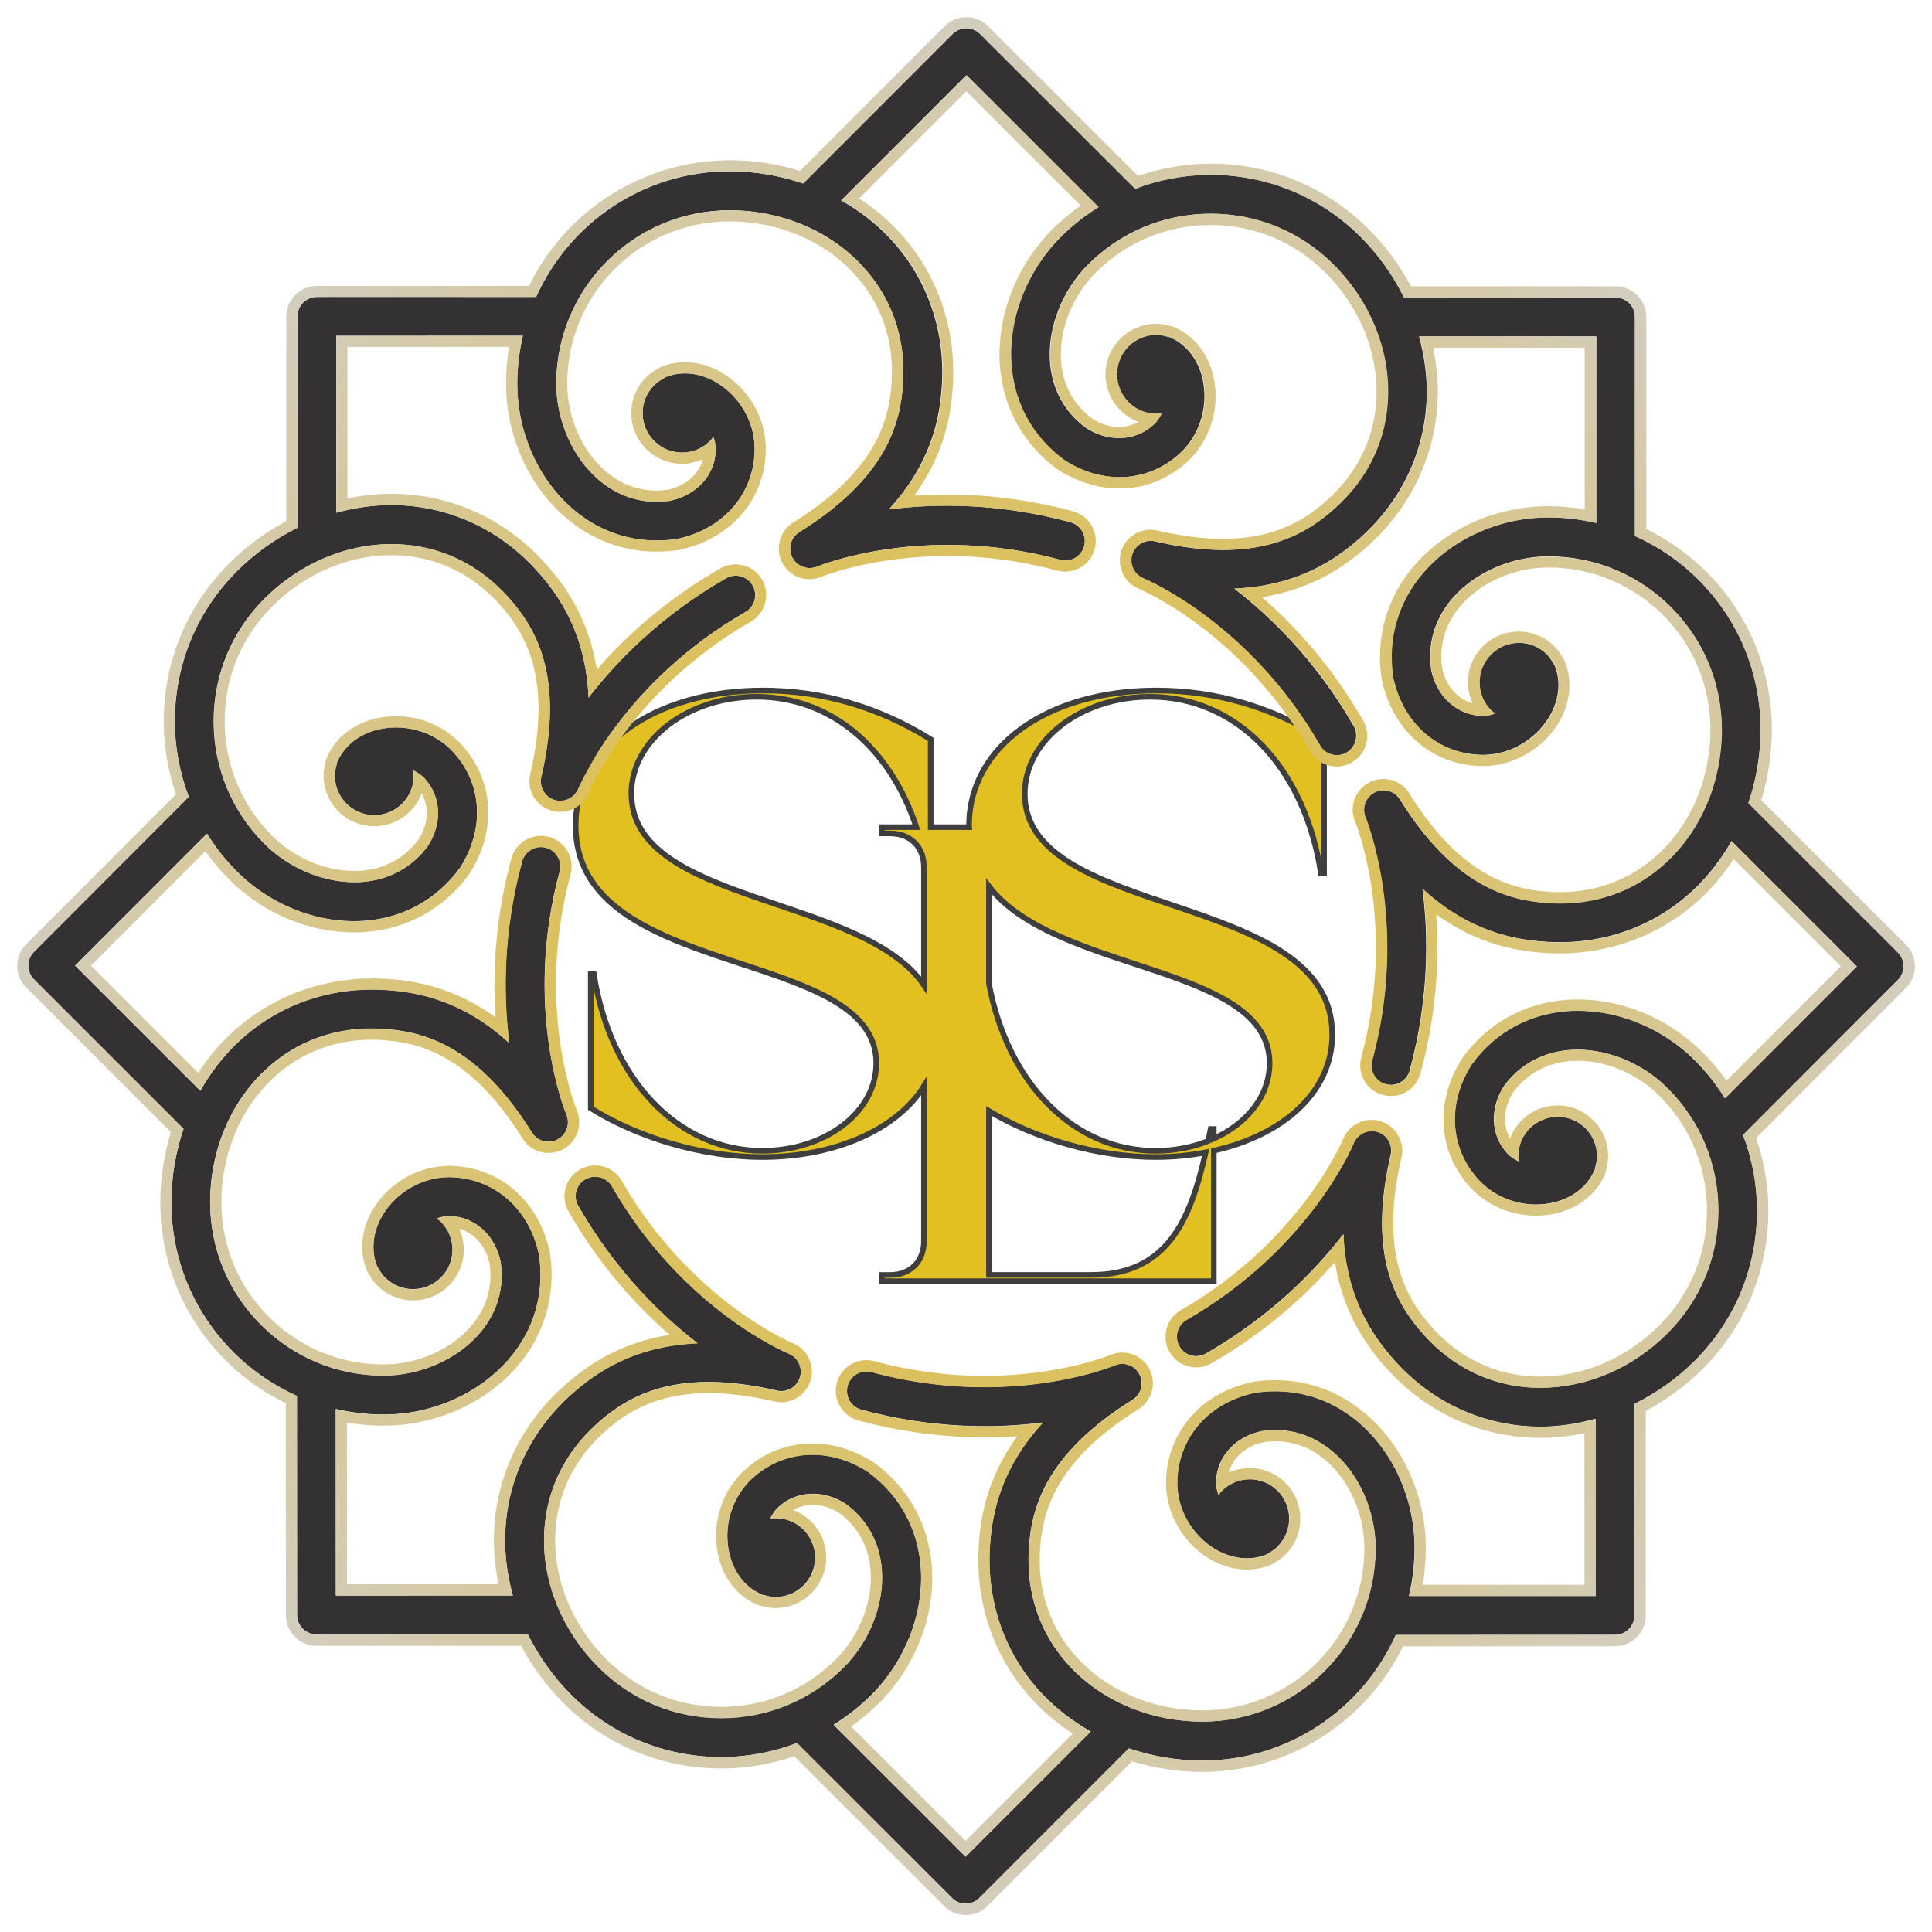
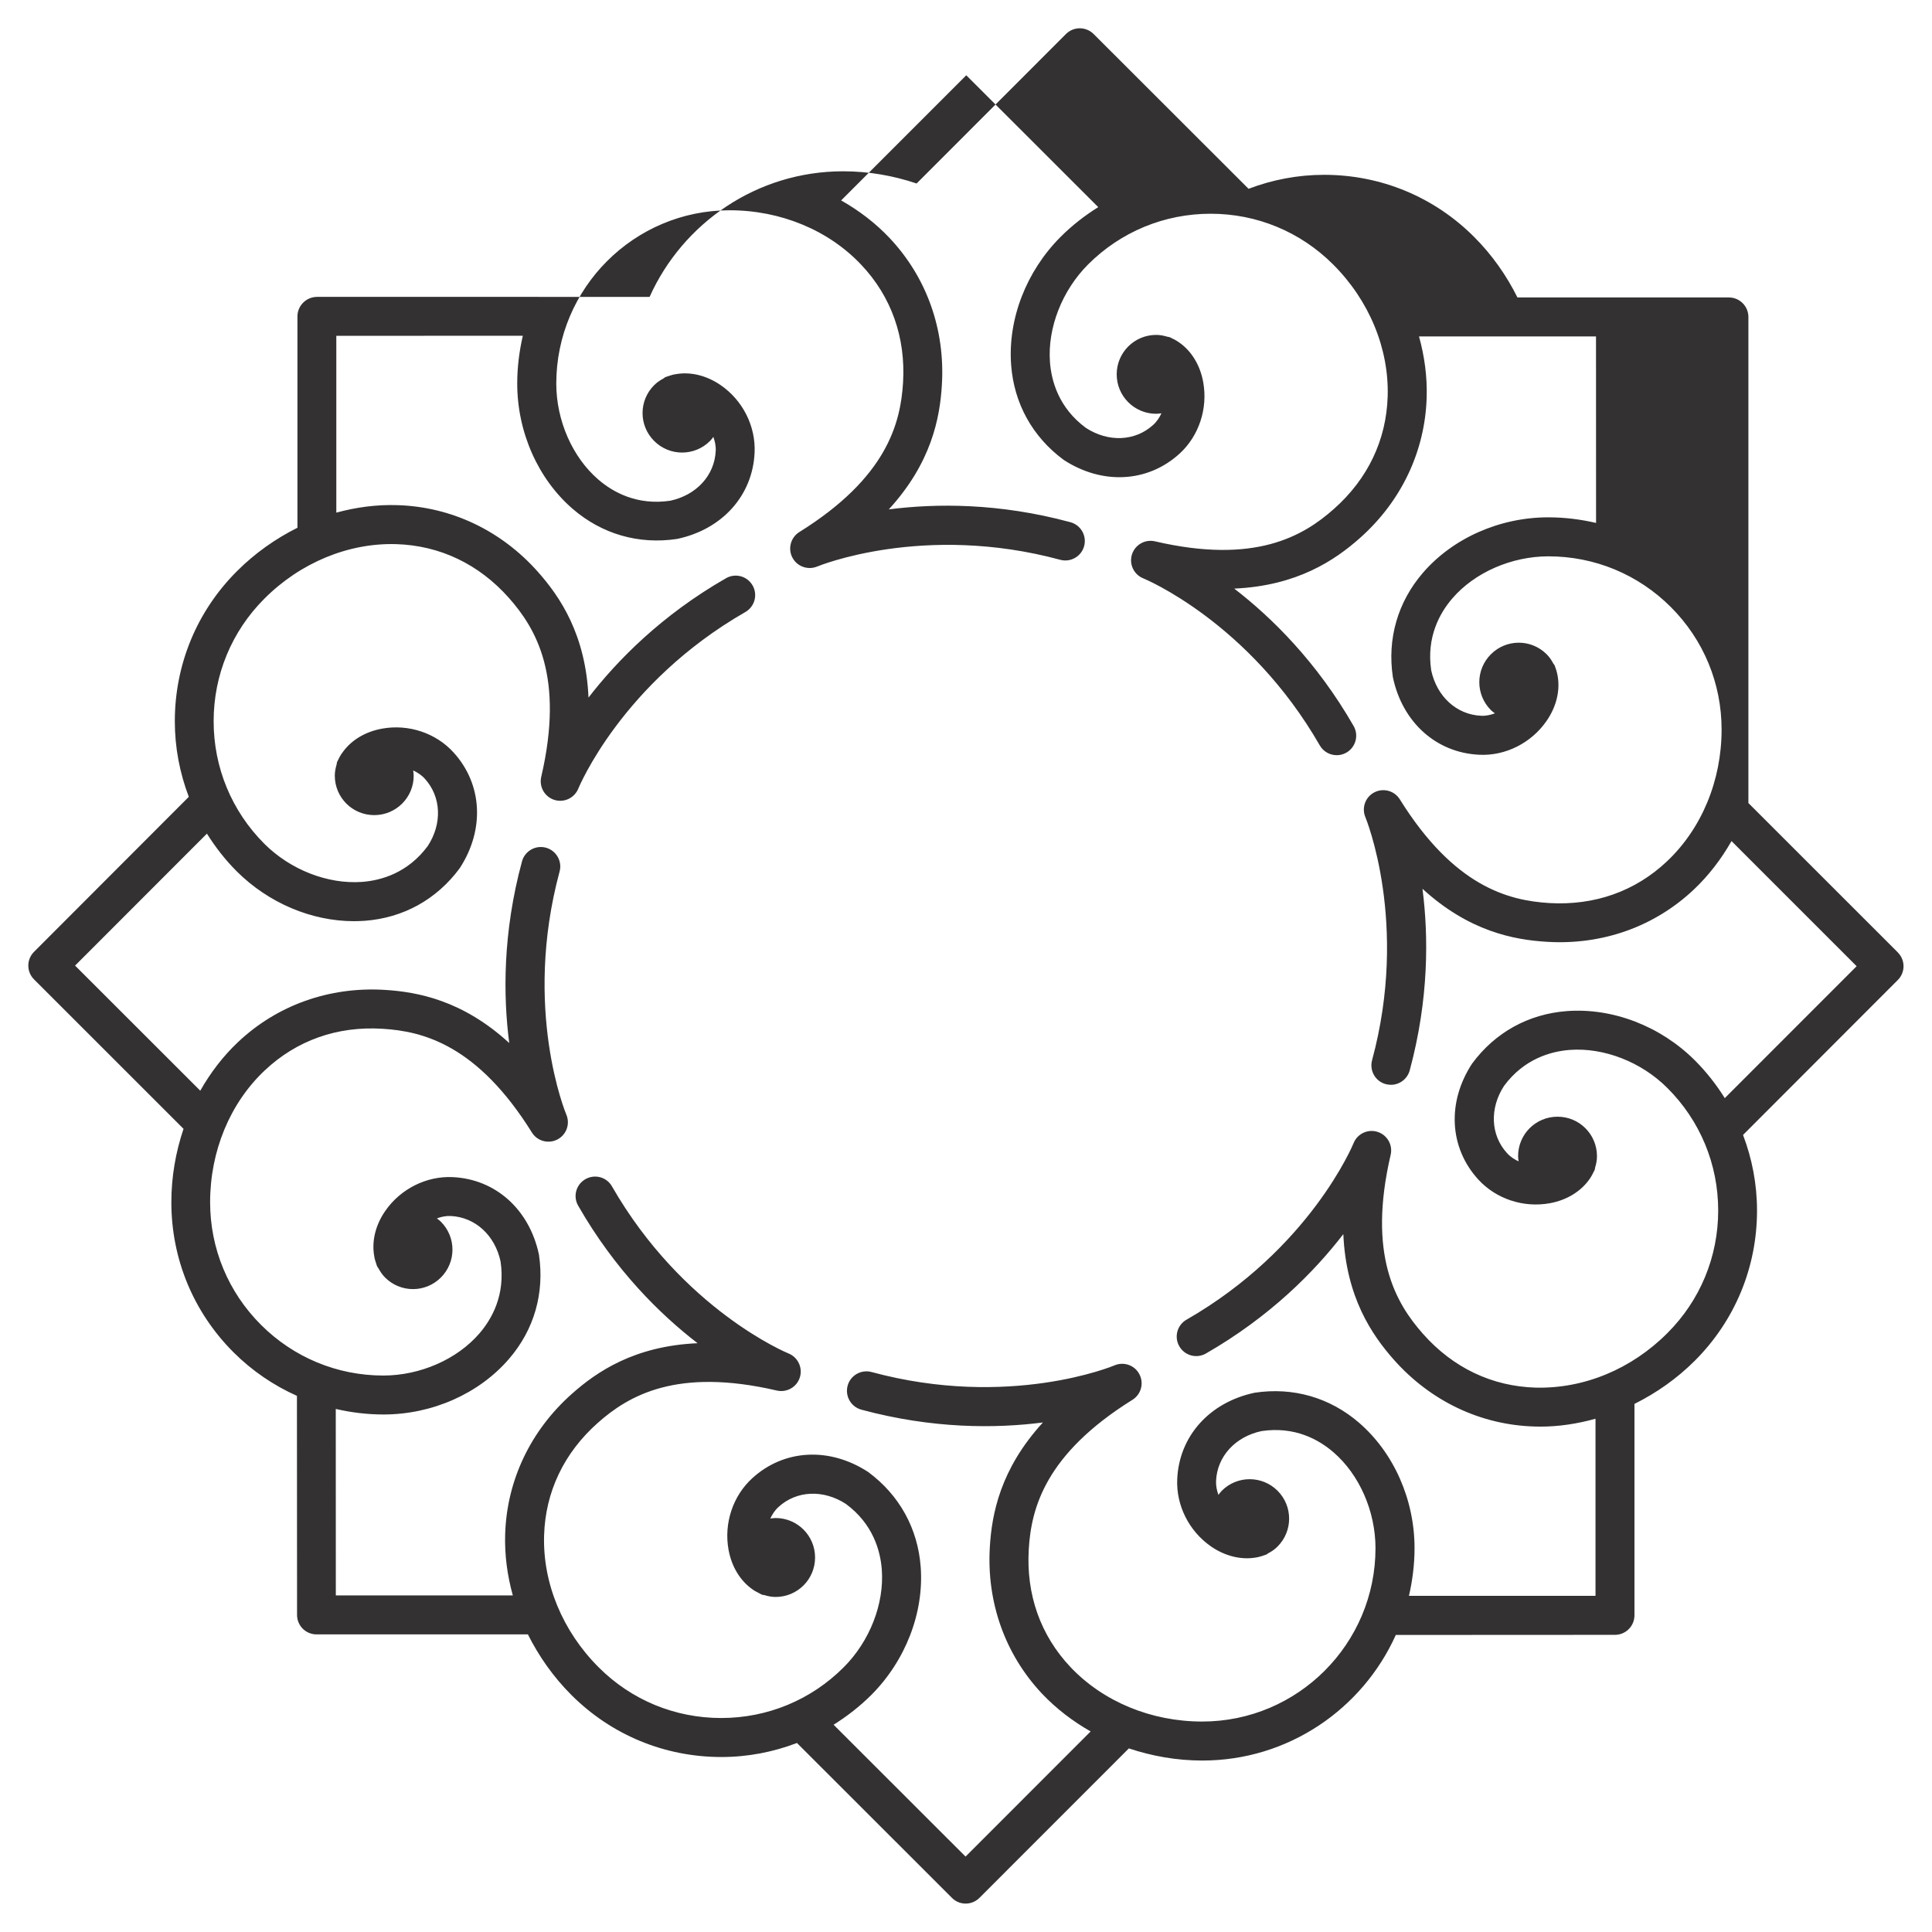
<svg xmlns="http://www.w3.org/2000/svg" id="Layer_1" viewBox="0 0 345.36 345.36">
  <defs>
    <style>.cls-1{fill:#333132;}.cls-2{fill:#e2c022;stroke:#3e3e3f;stroke-miterlimit:10;}.cls-3{fill:url(#radial-gradient);}</style>
    <radialGradient id="radial-gradient" cx="172.68" cy="172.68" fx="172.68" fy="172.68" r="169.61" gradientUnits="userSpaceOnUse">
      <stop offset="0" stop-color="#e2b714" />
      <stop offset="1" stop-color="#d3cdbf" />
    </radialGradient>
  </defs>
-   <path class="cls-2" d="M238.15,184.89c0-25.97-54.97-20.26-54.97-42.99,0-9.74,10.19-17.35,22.39-17.35,15.67,0,27.65,12.65,30.56,31.57h.56v-23.96c-9.18-5.71-19.26-8.73-30-8.73-19.26,0-33.47,9.85-33.47,24.18,0,.09,.01,.16,.02,.25h-6.87v-15.7c-9.18-5.71-19.26-8.73-30-8.73-19.26,0-33.47,9.85-33.47,24.18,0,27.88,53.74,21.38,53.74,42.43,0,8.84-9.18,15.67-20.37,15.67-15,0-27.2-12.65-30.11-31.57h-.56v23.96c8.4,5.26,19.93,8.73,30.67,8.73,12.73,0,23.95-4.76,28.89-12.67v27.7c0,3.58-2.35,6.05-6.05,6.05h-1.46v1.12h59.33v-23.34c12.19-2.74,21.18-10.3,21.18-20.8Zm-125.3-42.99c0-9.74,10.19-17.35,22.39-17.35,13.26,0,23.85,9.07,28.57,23.31h-6.16v1.12h1.46c3.69,0,6.05,2.46,6.05,6.05v21.06c-10.98-16.14-52.29-14.48-52.29-34.18Zm82.18,86h-18.25v-29.3c8.31,4.97,19.41,8.23,29.8,8.23,3.09,0,6.09-.29,8.94-.83-2.72,12.06-6.82,21.9-20.49,21.9Zm21.94-24.37v-1.71h-.56c-.15,.72-.29,1.44-.44,2.15-2.82,1.11-6.01,1.75-9.39,1.75-14.55,0-26.43-11.91-29.8-29.88v-17.39c12,15.68,50.17,13.86,50.17,31.6,0,5.85-4.03,10.8-9.98,13.49Z" />
  <g>
-     <path class="cls-1" d="M339.27,170.27l-26.69-26.68s-.03-.02-.04-.03c1.41-4.15,2.19-8.58,2.18-13.13,0-10.13-3.95-19.66-11.12-26.83-3.33-3.31-7.17-5.92-11.33-7.78V56.65c-.01-1.92-1.57-3.48-3.5-3.48h-37.73s-.05,.01-.05,.01c-1.95-3.92-4.53-7.61-7.74-10.82-7.16-7.17-16.68-11.11-26.82-11.11h0c-4.71,0-9.26,.88-13.51,2.5l-27.71-27.68c-1.36-1.35-3.56-1.35-4.92,0l-26.68,26.7s-.02,.02-.03,.03c-4.15-1.4-8.57-2.18-13.11-2.18t-.03,0c-15.39,0-28.65,9.23-34.59,22.45H56.65c-1.92,.02-3.48,1.58-3.48,3.5v37.75s.02,.01,.02,.01c-3.93,1.96-7.61,4.55-10.83,7.77-7.17,7.16-11.11,16.69-11.11,26.83,0,4.7,.88,9.25,2.5,13.51l-27.67,27.71c-1.36,1.36-1.36,3.56,0,4.92l26.69,26.68s.03,.01,.04,.03c-1.4,4.15-2.18,8.58-2.18,13.13,0,10.13,3.94,19.66,11.12,26.83,3.32,3.31,7.17,5.92,11.33,7.78l.02,39.16c0,1.93,1.56,3.48,3.49,3.48h37.74s.03-.01,.03-.01c1.97,3.93,4.55,7.61,7.77,10.83,7.16,7.16,16.68,11.1,26.82,11.1h0c4.7,0,9.25-.88,13.51-2.51l27.71,27.69c.68,.69,1.56,1.02,2.45,1.02s1.78-.34,2.46-1.02l26.68-26.69s.02-.03,.03-.03c4.15,1.38,8.57,2.17,13.11,2.17,0,0,.01,0,.03,0,15.39,0,28.64-9.24,34.58-22.45l39.18-.02c1.92,0,3.48-1.56,3.48-3.49v-37.73s-.02-.03-.02-.05c3.92-1.95,7.61-4.53,10.82-7.74,7.17-7.17,11.11-16.69,11.11-26.84,0-4.7-.88-9.25-2.5-13.51l27.67-27.7c1.36-1.36,1.36-3.56,0-4.92Zm-30.94,26.05c-1.51-2.42-3.27-4.68-5.34-6.75-6.14-6.14-14.7-9.44-22.89-8.83-6.84,.51-12.83,3.79-16.96,9.4-4.51,6.9-4.07,15.03,1.11,20.7,3.17,3.47,8.06,5.1,12.77,4.25,3.05-.55,5.58-2.12,7.1-4.29,.09-.13,.17-.24,.25-.37,.16-.27,.31-.54,.45-.83,.04-.08,.08-.16,.12-.24,.03-.09,.09-.17,.13-.26,.05-.12,.03-.25,.07-.39,.2-.64,.33-1.32,.33-2.03,0-3.92-3.15-7.06-7.05-7.06-3.9,0-7.05,3.14-7.05,7.06,0,.32,.05,.62,.09,.92-.73-.34-1.44-.78-2.06-1.46-2.97-3.24-3.14-8.04-.54-12.03,3.58-4.85,8.38-6.17,11.76-6.43,6.1-.45,12.79,2.15,17.44,6.81,5.86,5.85,9.08,13.63,9.08,21.9s-3.22,16.06-9.08,21.91c-6.43,6.45-14.91,9.96-23.55,9.75-7.8-.23-14.76-3.54-20.13-9.6-4.88-5.5-9.96-14.12-5.79-32.01,.41-1.77-.61-3.56-2.35-4.11-1.73-.55-3.6,.33-4.28,2.02-.07,.19-7.78,18.88-29.87,31.56-1.66,.95-2.24,3.08-1.28,4.75s3.08,2.25,4.76,1.29c11.48-6.6,19.39-14.63,24.56-21.34,.49,11.25,5.09,18,9.04,22.46,6.58,7.41,15.5,11.65,25.13,11.93,.35,0,.7,.02,1.05,.02,3.33,0,6.63-.51,9.86-1.41v31.66h-33.35c.63-2.74,1-5.59,1-8.53,0-8.69-3.72-17.07-9.94-22.43-5.19-4.47-11.74-6.39-18.63-5.35-8.07,1.7-13.51,7.76-13.85,15.43-.22,4.68,2.08,9.29,6.01,12.03,2.55,1.77,5.44,2.45,8.05,2,.16-.03,.31-.06,.45-.09,.31-.06,.59-.16,.88-.26,.09-.03,.18-.05,.27-.09,.09-.04,.18-.05,.27-.09,.12-.05,.2-.15,.32-.22,.6-.31,1.18-.7,1.68-1.21,2.76-2.76,2.76-7.21,.01-9.97-2.76-2.76-7.23-2.76-9.98,0-.22,.23-.41,.49-.6,.73-.27-.77-.46-1.58-.42-2.5,.2-4.41,3.47-7.91,8.12-8.9,5.99-.9,10.29,1.56,12.86,3.78,4.64,3.99,7.52,10.56,7.52,17.15,0,17.09-13.89,30.99-30.97,30.99h-.03c-9.11,0-17.69-3.56-23.54-9.75-5.36-5.69-7.92-12.96-7.44-21.03,.43-7.34,2.94-17.02,18.53-26.73,1.55-.96,2.09-2.95,1.25-4.56-.83-1.62-2.78-2.31-4.45-1.6-.18,.09-18.84,7.85-43.44,1.19-1.84-.5-3.78,.6-4.27,2.45-.5,1.87,.6,3.77,2.45,4.28,12.78,3.45,24.05,3.37,32.46,2.29-7.6,8.3-9.14,16.32-9.49,22.27-.59,9.89,2.73,19.2,9.33,26.21,2.53,2.67,5.47,4.92,8.69,6.75l-22.36,22.37-23.59-23.57c2.41-1.51,4.68-3.27,6.74-5.32,6.14-6.16,9.44-14.72,8.83-22.9-.51-6.84-3.79-12.82-9.39-16.96-6.91-4.51-15.04-4.07-20.71,1.11-3.47,3.16-5.1,8.06-4.25,12.77,.55,3.06,2.11,5.59,4.3,7.11,.12,.08,.23,.16,.35,.24,.29,.17,.57,.32,.86,.46,.08,.04,.15,.07,.21,.11,.1,.04,.18,.09,.27,.14,.13,.05,.26,.03,.39,.06,.65,.2,1.32,.34,2.03,.34,3.91,0,7.06-3.15,7.06-7.05s-3.15-7.06-7.06-7.06c-.32,0-.63,.05-.94,.09,.35-.73,.78-1.45,1.47-2.07,3.25-2.97,8.04-3.14,12.04-.54,4.85,3.58,6.17,8.37,6.42,11.76,.45,6.1-2.15,12.78-6.81,17.44-5.84,5.85-13.63,9.07-21.91,9.07h0c-8.28,0-16.06-3.22-21.9-9.07-6.45-6.44-10-15.03-9.75-23.55,.23-7.81,3.55-14.77,9.6-20.14,5.5-4.88,14.12-9.94,32-5.78,1.78,.41,3.57-.61,4.12-2.35,.54-1.73-.34-3.6-2.03-4.28-.19-.07-18.87-7.79-31.56-29.87-.95-1.67-3.07-2.24-4.75-1.28-1.67,.96-2.25,3.09-1.28,4.75,6.58,11.48,14.62,19.4,21.34,24.57-11.25,.49-18.01,5.08-22.46,9.04-7.41,6.57-11.65,15.5-11.94,25.13-.11,3.68,.38,7.35,1.37,10.91h-31.64s-.01-33.33-.01-33.33c2.77,.64,5.62,.99,8.54,.99,8.69,0,17.07-3.71,22.43-9.94,4.48-5.19,6.38-11.74,5.35-18.64-1.7-8.06-7.75-13.5-15.43-13.85-4.66-.22-9.3,2.09-12.03,6.03-1.78,2.55-2.45,5.45-1.99,8.06,.02,.14,.05,.28,.07,.41,.08,.33,.18,.64,.28,.94,.03,.07,.04,.15,.07,.22,.04,.09,.06,.19,.1,.29,.06,.12,.17,.21,.23,.34,.32,.58,.69,1.15,1.19,1.65,2.76,2.77,7.22,2.77,9.98,.01,2.76-2.76,2.76-7.22,0-9.98-.22-.22-.47-.41-.72-.59,.77-.28,1.58-.47,2.48-.43,4.41,.21,7.92,3.48,8.91,8.13,.89,5.97-1.56,10.29-3.78,12.86-3.99,4.63-10.57,7.52-17.16,7.53-8.27,0-16.05-3.23-21.9-9.08-5.86-5.86-9.08-13.64-9.08-21.91,0-9.12,3.55-17.7,9.76-23.55,5.68-5.36,12.95-7.95,21.02-7.45,7.35,.43,17.02,2.95,26.74,18.54,.95,1.54,2.94,2.09,4.56,1.25,1.62-.84,2.31-2.78,1.59-4.46-.08-.18-7.84-18.84-1.2-43.43,.51-1.85-.6-3.77-2.45-4.27-1.84-.5-3.77,.6-4.27,2.45-3.46,12.78-3.37,24.06-2.28,32.47-8.3-7.61-16.33-9.14-22.27-9.5-9.9-.6-19.2,2.72-26.21,9.33-2.68,2.53-4.92,5.47-6.75,8.69l-22.38-22.36,23.57-23.59c1.51,2.41,3.27,4.68,5.33,6.74,5.66,5.65,13.37,8.91,20.95,8.91,.65,0,1.3-.03,1.94-.07,6.85-.51,12.83-3.79,16.97-9.4,4.5-6.9,4.06-15.03-1.11-20.7-3.16-3.48-8.06-5.1-12.76-4.25-3.06,.55-5.59,2.11-7.11,4.3-.08,.11-.16,.22-.24,.34-.18,.28-.33,.58-.48,.88-.04,.06-.06,.12-.09,.18-.03,.1-.1,.18-.14,.28-.05,.13-.04,.26-.07,.4-.19,.65-.33,1.32-.33,2.03,0,3.9,3.15,7.05,7.05,7.05s7.06-3.15,7.05-7.05c0-.33-.05-.63-.09-.94,.73,.35,1.45,.79,2.07,1.47,2.97,3.26,3.14,8.05,.54,12.04-3.59,4.85-8.38,6.17-11.77,6.42-6.11,.44-12.78-2.16-17.44-6.81-5.85-5.85-9.07-13.64-9.07-21.91,0-8.27,3.22-16.06,9.07-21.91,6.44-6.45,15.04-10,23.56-9.75,7.81,.24,14.77,3.56,20.14,9.6,4.88,5.5,9.96,14.12,5.79,32-.41,1.78,.61,3.57,2.35,4.12,1.74,.54,3.6-.34,4.28-2.03,.08-.18,7.78-18.88,29.87-31.56,1.66-.96,2.24-3.09,1.28-4.75-.96-1.67-3.08-2.25-4.76-1.28-11.47,6.58-19.38,14.62-24.57,21.33-.49-11.25-5.08-18.01-9.03-22.46-6.58-7.42-15.51-11.65-25.14-11.94-3.69-.12-7.36,.37-10.91,1.34v-31.61s33.34-.01,33.34-.01c-.63,2.75-1,5.6-1,8.54,0,8.69,3.72,17.07,9.94,22.43,5.2,4.47,11.75,6.39,18.64,5.35,8.06-1.7,13.51-7.76,13.85-15.43,.22-4.69-2.09-9.31-6.02-12.03-2.56-1.78-5.46-2.46-8.07-1.99-.14,.02-.27,.05-.41,.07-.31,.08-.61,.17-.92,.28-.08,.03-.17,.05-.25,.08-.09,.04-.19,.07-.28,.1-.13,.05-.2,.16-.31,.22-.6,.32-1.18,.7-1.69,1.21-2.77,2.76-2.77,7.22,0,9.98,2.76,2.76,7.22,2.76,9.98,0,.23-.22,.41-.48,.6-.73,.27,.77,.47,1.59,.42,2.5-.2,4.41-3.47,7.91-8.12,8.91-5.96,.89-10.29-1.56-12.86-3.78-4.64-3.99-7.52-10.57-7.52-17.15,0-17.08,13.89-30.99,30.98-30.99h.02c9.11,0,17.7,3.56,23.54,9.77,5.36,5.68,7.93,12.95,7.45,21.01-.44,7.35-2.95,17.03-18.54,26.74-1.54,.96-2.08,2.95-1.25,4.55,.61,1.19,1.83,1.88,3.09,1.88,.45,0,.92-.09,1.36-.27,.18-.08,18.98-7.81,43.44-1.2,1.84,.5,3.77-.59,4.27-2.45,.5-1.86-.6-3.77-2.46-4.27-12.77-3.46-24.05-3.37-32.46-2.29,7.61-8.3,9.14-16.32,9.49-22.26,.6-9.9-2.72-19.21-9.32-26.22-2.52-2.68-5.47-4.93-8.69-6.75l22.37-22.37,23.59,23.57c-2.41,1.51-4.68,3.26-6.74,5.33-6.14,6.15-9.44,14.7-8.83,22.89,.51,6.84,3.79,12.82,9.39,16.96,6.9,4.5,15.03,4.07,20.71-1.11,3.47-3.16,5.08-8.05,4.24-12.76-.55-3.07-2.11-5.59-4.29-7.11-.12-.09-.24-.17-.37-.25-.26-.17-.54-.31-.83-.45-.08-.04-.16-.09-.24-.12-.09-.05-.17-.1-.26-.13-.13-.05-.25-.04-.37-.07-.66-.2-1.34-.34-2.05-.34-3.91,0-7.06,3.16-7.06,7.05s3.15,7.05,7.06,7.05c.32,0,.62-.05,.94-.09-.35,.74-.79,1.45-1.47,2.07-3.25,2.97-8.04,3.14-12.04,.54-4.85-3.58-6.17-8.38-6.42-11.77-.45-6.1,2.16-12.78,6.81-17.44,5.84-5.84,13.63-9.07,21.91-9.07h0c8.27,0,16.05,3.22,21.9,9.07,6.45,6.44,10,15.03,9.75,23.56-.23,7.8-3.54,14.76-9.6,20.13-5.5,4.89-14.12,9.96-32,5.8-1.77-.41-3.56,.61-4.11,2.34-.55,1.73,.33,3.6,2.02,4.28,.19,.07,18.87,7.79,31.56,29.87,.65,1.12,1.82,1.74,3.03,1.74,.58,0,1.18-.15,1.72-.46,1.67-.96,2.25-3.09,1.29-4.76-6.59-11.47-14.63-19.39-21.34-24.56,11.25-.5,18-5.08,22.46-9.03,7.41-6.58,11.65-15.51,11.94-25.14,.11-3.67-.38-7.35-1.37-10.91h31.64s.01,33.34,.01,33.34c-2.77-.64-5.63-1-8.54-1-8.69,0-17.07,3.72-22.43,9.94-4.47,5.2-6.39,11.75-5.35,18.64,1.7,8.07,7.76,13.51,15.43,13.86,4.68,.24,9.31-2.1,12.03-6.03,1.78-2.56,2.46-5.46,1.99-8.08-.03-.13-.05-.26-.08-.39-.07-.33-.17-.66-.28-.98-.03-.05-.04-.12-.07-.18-.03-.1-.06-.2-.1-.3-.05-.13-.16-.22-.24-.34-.31-.59-.69-1.16-1.19-1.66-2.76-2.76-7.21-2.76-9.97,0-2.76,2.76-2.76,7.21,0,9.98,.22,.22,.48,.39,.72,.58-.77,.28-1.59,.48-2.48,.43-4.41-.2-7.91-3.47-8.91-8.12-.89-5.97,1.56-10.29,3.78-12.86,3.99-4.64,10.57-7.51,17.16-7.52,8.27,0,16.05,3.22,21.9,9.07,5.86,5.86,9.07,13.64,9.07,21.9,0,9.12-3.56,17.7-9.77,23.56-5.67,5.35-12.92,7.92-21.02,7.45-7.34-.45-17.02-2.95-26.73-18.54-.96-1.54-2.94-2.08-4.55-1.25-1.62,.83-2.31,2.78-1.6,4.45,.07,.18,7.81,18.98,1.19,43.44-.5,1.85,.59,3.77,2.45,4.27,.31,.07,.6,.12,.92,.12,1.53,0,2.93-1.02,3.36-2.58,3.45-12.78,3.36-24.05,2.28-32.46,8.3,7.6,16.32,9.13,22.28,9.48,9.91,.6,19.2-2.72,26.21-9.33,2.67-2.52,4.92-5.46,6.75-8.68l22.37,22.37-23.57,23.58Z" />
-     <path class="cls-3" d="M172.73,5.07c.89,0,1.78,.34,2.46,1.01l27.71,27.68c4.26-1.62,8.8-2.5,13.51-2.5h0c10.13,0,19.66,3.94,26.82,11.11,3.22,3.21,5.79,6.9,7.74,10.82h.05s37.73-.01,37.73-.01c1.93,0,3.49,1.55,3.49,3.48v39.16c4.17,1.86,8.02,4.47,11.34,7.78,7.17,7.17,11.12,16.7,11.12,26.83,0,4.55-.77,8.97-2.18,13.13,.01,.01,.03,.02,.04,.03l26.69,26.68c1.36,1.36,1.36,3.56,0,4.92l-27.67,27.7c1.62,4.26,2.5,8.82,2.5,13.51,0,10.15-3.94,19.67-11.11,26.84-3.21,3.21-6.9,5.78-10.82,7.74,0,.02,0,.03,0,.05v37.73c.01,1.93-1.55,3.49-3.47,3.49l-39.18,.02c-5.94,13.21-19.2,22.44-34.58,22.45-.01,0-.02,0-.02,0s0,0-.01,0c-4.54,0-8.96-.79-13.11-2.17,0,0-.01,.02-.03,.03l-26.68,26.69c-.68,.69-1.57,1.02-2.46,1.02s-1.78-.33-2.45-1.02l-27.71-27.69c-4.26,1.63-8.81,2.51-13.51,2.51h0c-10.14,0-19.67-3.94-26.82-11.1-3.22-3.22-5.8-6.9-7.77-10.83,0,0-.01,0-.03,0H56.59c-1.93,0-3.49-1.55-3.49-3.48l-.02-39.16c-4.16-1.86-8.01-4.47-11.33-7.78-7.17-7.17-11.12-16.7-11.12-26.83,0-4.55,.78-8.97,2.18-13.13-.01-.01-.02-.02-.04-.03l-26.69-26.68c-1.36-1.36-1.36-3.56,0-4.92l27.67-27.71c-1.62-4.26-2.5-8.81-2.5-13.51,0-10.14,3.94-19.67,11.11-26.83,3.22-3.22,6.9-5.81,10.83-7.77h-.01s-.01-37.76-.01-37.76c0-1.92,1.56-3.48,3.48-3.49h39.18c5.94-13.23,19.19-22.46,34.59-22.46,.01,0,.02,0,.02,0s0,0,.01,0c4.54,0,8.96,.78,13.11,2.18,.01-.01,.02-.02,.03-.03l26.68-26.7c.68-.68,1.57-1.01,2.46-1.01m-13.84,86.01c3.11-.4,6.6-.66,10.42-.66,6.52,0,13.99,.77,22.04,2.95,1.85,.5,2.96,2.41,2.46,4.27-.42,1.55-1.83,2.57-3.36,2.57-.3,0-.61-.04-.91-.12-7.32-1.98-14.12-2.67-20.08-2.67-13.96,0-23.23,3.82-23.36,3.87-.44,.18-.91,.27-1.36,.27-1.26,0-2.47-.69-3.09-1.88-.83-1.61-.3-3.6,1.25-4.55,15.59-9.71,18.1-19.39,18.54-26.74,.49-8.06-2.09-15.33-7.45-21.01-5.84-6.21-14.43-9.77-23.54-9.77h-.02c-17.08,0-30.97,13.9-30.98,30.99,0,6.58,2.88,13.16,7.52,17.15,2.2,1.9,5.69,3.97,10.38,3.97,.79,0,1.62-.06,2.48-.19,4.66-.99,7.93-4.5,8.12-8.91,.05-.91-.15-1.73-.42-2.5-.19,.26-.37,.51-.6,.73-1.38,1.38-3.19,2.07-4.99,2.07s-3.61-.69-4.99-2.07c-2.76-2.76-2.76-7.22,0-9.98,.51-.51,1.08-.89,1.69-1.21,.11-.06,.19-.16,.31-.22,.09-.03,.19-.06,.28-.1,.08-.03,.17-.05,.25-.08,.3-.11,.61-.2,.92-.28,.14-.02,.27-.05,.41-.07,.54-.1,1.09-.15,1.65-.15,2.15,0,4.39,.72,6.42,2.14,3.93,2.72,6.23,7.34,6.02,12.03-.34,7.67-5.79,13.72-13.85,15.43-1.23,.19-2.45,.28-3.65,.28-5.53,0-10.72-1.95-14.99-5.63-6.22-5.36-9.94-13.74-9.94-22.43,0-2.94,.37-5.79,1-8.54H60.14s.01,31.62,.01,31.62c3.19-.88,6.48-1.36,9.79-1.36,.37,0,.74,0,1.11,.02,9.63,.29,18.56,4.52,25.14,11.94,3.95,4.45,8.54,11.21,9.03,22.46,5.19-6.71,13.09-14.75,24.57-21.33,.55-.32,1.15-.47,1.74-.47,1.21,0,2.37,.63,3.02,1.75,.95,1.66,.38,3.79-1.28,4.75-22.09,12.68-29.79,31.37-29.87,31.56-.54,1.35-1.84,2.19-3.23,2.19-.35,0-.7-.05-1.04-.16-1.73-.55-2.76-2.34-2.35-4.12,4.17-17.89-.91-26.5-5.79-32-5.37-6.05-12.33-9.37-20.14-9.6-.28,0-.55-.01-.83-.01-8.24,0-16.5,3.53-22.73,9.77-5.85,5.85-9.07,13.64-9.07,21.91,0,8.27,3.22,16.06,9.07,21.91,4.32,4.31,10.37,6.86,16.09,6.86,.45,0,.91-.02,1.35-.05,3.39-.25,8.18-1.57,11.77-6.42,2.6-3.99,2.43-8.78-.54-12.04-.62-.68-1.33-1.12-2.07-1.47,.04,.31,.09,.62,.09,.94,0,3.9-3.15,7.05-7.05,7.05s-7.05-3.15-7.05-7.05c0-.71,.14-1.38,.33-2.03,.03-.14,.02-.27,.07-.4,.04-.1,.1-.18,.14-.28,.03-.06,.06-.12,.09-.18,.14-.31,.3-.6,.48-.88,.08-.12,.15-.23,.24-.34,1.52-2.19,4.06-3.75,7.11-4.3,.83-.15,1.66-.22,2.49-.22,3.88,0,7.67,1.61,10.27,4.47,5.17,5.67,5.61,13.8,1.11,20.7-4.14,5.61-10.12,8.89-16.97,9.4-.64,.04-1.29,.07-1.94,.07-7.58,0-15.29-3.26-20.95-8.91-2.06-2.06-3.82-4.33-5.33-6.74l-23.57,23.59,22.38,22.36c1.83-3.22,4.07-6.16,6.75-8.69,6.48-6.1,14.9-9.4,23.95-9.39,.75,0,1.51,.02,2.27,.07,5.95,.35,13.97,1.89,22.27,9.5-1.08-8.41-1.17-19.69,2.28-32.47,.42-1.55,1.84-2.57,3.36-2.57,.3,0,.6,.04,.9,.12,1.86,.5,2.96,2.42,2.45,4.27-6.64,24.59,1.12,43.25,1.2,43.43,.72,1.68,.02,3.62-1.59,4.46-.51,.27-1.06,.39-1.61,.39-1.17,0-2.3-.59-2.96-1.64-9.72-15.59-19.39-18.1-26.74-18.54-.66-.04-1.31-.06-1.96-.06-7.28,0-13.84,2.59-19.06,7.51-6.21,5.85-9.77,14.44-9.76,23.55,0,8.27,3.22,16.05,9.08,21.91,5.85,5.85,13.63,9.08,21.9,9.08,6.59,0,13.17-2.9,17.16-7.53,2.22-2.57,4.67-6.9,3.78-12.86-.99-4.66-4.49-7.92-8.91-8.13-.07,0-.14,0-.21,0-.82,0-1.57,.18-2.28,.44,.25,.18,.5,.37,.72,.59,2.77,2.76,2.77,7.22,0,9.98-1.38,1.38-3.18,2.07-4.98,2.07s-3.62-.69-5-2.08c-.5-.5-.88-1.07-1.19-1.65-.07-.13-.18-.22-.23-.34-.03-.1-.06-.2-.1-.29-.03-.07-.04-.15-.07-.22-.11-.31-.21-.62-.28-.94-.02-.14-.05-.27-.07-.41-.46-2.61,.21-5.51,1.99-8.06,2.61-3.76,6.96-6.04,11.41-6.04,.21,0,.41,0,.62,.01,7.68,.35,13.73,5.79,15.43,13.85,1.04,6.9-.87,13.45-5.35,18.64-5.36,6.22-13.74,9.94-22.43,9.94-2.92,0-5.77-.35-8.54-.99v33.34s31.65-.01,31.65-.01c-.99-3.56-1.48-7.23-1.37-10.91,.28-9.62,4.52-18.56,11.94-25.13,4.46-3.96,11.22-8.55,22.46-9.04-6.71-5.17-14.75-13.09-21.34-24.57-.96-1.66-.39-3.79,1.28-4.75,.55-.31,1.15-.46,1.74-.46,1.21,0,2.37,.63,3.01,1.75,12.69,22.09,31.37,29.8,31.56,29.87,1.69,.68,2.57,2.55,2.03,4.28-.47,1.48-1.84,2.44-3.33,2.44-.26,0-.52-.03-.79-.09-4.65-1.08-8.67-1.54-12.18-1.54-9.98,0-15.75,3.71-19.82,7.32-6.05,5.37-9.37,12.33-9.6,20.14-.25,8.53,3.3,17.11,9.75,23.55,5.84,5.85,13.63,9.07,21.9,9.07h0c8.28,0,16.06-3.22,21.91-9.07,4.66-4.66,7.27-11.35,6.82-17.44-.25-3.39-1.57-8.18-6.42-11.76-1.87-1.22-3.92-1.83-5.9-1.83-2.25,0-4.41,.79-6.14,2.36-.68,.62-1.12,1.34-1.47,2.07,.31-.04,.61-.09,.94-.09,3.91,0,7.06,3.16,7.06,7.06s-3.15,7.05-7.06,7.05c-.71,0-1.38-.14-2.03-.34-.13-.03-.26-.01-.39-.06-.1-.05-.18-.1-.27-.14-.06-.03-.14-.07-.21-.11-.29-.14-.57-.29-.86-.46-.12-.07-.23-.16-.35-.24-2.19-1.52-3.75-4.05-4.3-7.11-.85-4.71,.78-9.6,4.25-12.77,3.06-2.8,6.84-4.21,10.75-4.21,3.34,0,6.78,1.03,9.96,3.1,5.61,4.13,8.88,10.11,9.39,16.96,.61,8.19-2.69,16.75-8.83,22.9-2.06,2.05-4.33,3.81-6.74,5.32l23.59,23.57,22.36-22.37c-3.22-1.83-6.16-4.08-8.69-6.75-6.6-7.01-9.92-16.32-9.33-26.21,.35-5.95,1.89-13.97,9.49-22.27-3.1,.4-6.6,.66-10.41,.66-6.52,0-13.99-.77-22.05-2.95-1.86-.5-2.96-2.41-2.45-4.28,.41-1.55,1.83-2.57,3.37-2.57,.3,0,.6,.04,.91,.12,7.37,1.99,14.2,2.69,20.17,2.69,13.95,0,23.14-3.82,23.27-3.89,.45-.19,.91-.28,1.37-.28,1.26,0,2.47,.69,3.09,1.88,.84,1.61,.3,3.6-1.25,4.56-15.59,9.71-18.1,19.39-18.53,26.73-.48,8.07,2.08,15.34,7.44,21.03,5.85,6.2,14.43,9.75,23.54,9.75h.03c17.08,0,30.97-13.89,30.97-30.99,0-6.58-2.88-13.15-7.52-17.15-2.2-1.9-5.67-3.97-10.37-3.97-.8,0-1.63,.06-2.49,.19-4.66,.98-7.92,4.49-8.12,8.9-.04,.92,.15,1.73,.42,2.5,.19-.24,.37-.5,.6-.73,1.38-1.38,3.19-2.07,4.99-2.07s3.61,.69,4.99,2.07c2.75,2.76,2.75,7.22-.01,9.97-.5,.51-1.09,.9-1.68,1.21-.12,.07-.2,.17-.32,.22-.09,.04-.18,.05-.27,.09-.09,.03-.18,.06-.27,.09-.29,.11-.58,.2-.88,.26-.15,.03-.3,.06-.45,.09-.52,.09-1.06,.14-1.6,.14-2.15,0-4.41-.72-6.45-2.13-3.93-2.74-6.24-7.34-6.01-12.03,.35-7.67,5.78-13.72,13.85-15.43,1.23-.19,2.45-.28,3.65-.28,5.54,0,10.71,1.95,14.98,5.63,6.22,5.36,9.94,13.74,9.94,22.43,0,2.95-.37,5.79-1,8.55h33.35v-31.67c-3.23,.9-6.54,1.41-9.86,1.41-.35,0-.7-.01-1.05-.02-9.63-.29-18.56-4.52-25.13-11.93-3.95-4.46-8.55-11.21-9.04-22.46-5.18,6.71-13.09,14.74-24.56,21.34-.55,.31-1.15,.46-1.73,.46-1.21,0-2.38-.63-3.02-1.75-.96-1.67-.38-3.8,1.28-4.75,22.09-12.69,29.8-31.37,29.87-31.56,.54-1.35,1.84-2.18,3.23-2.18,.35,0,.7,.05,1.05,.16,1.74,.55,2.76,2.34,2.35,4.11-4.17,17.89,.91,26.51,5.79,32.01,5.37,6.05,12.33,9.37,20.13,9.6,.25,0,.49,0,.73,0,8.39,0,16.57-3.5,22.82-9.76,5.86-5.85,9.08-13.62,9.08-21.91s-3.22-16.05-9.08-21.9c-4.31-4.31-10.35-6.87-16.06-6.87-.46,0-.93,.02-1.38,.05-3.39,.26-8.18,1.57-11.76,6.43-2.59,3.99-2.42,8.79,.54,12.03,.62,.68,1.33,1.12,2.06,1.46-.04-.31-.09-.6-.09-.92,0-3.91,3.14-7.06,7.04-7.06h.01c3.9,0,7.05,3.14,7.05,7.06,0,.71-.14,1.39-.33,2.03-.03,.14-.02,.26-.07,.39-.04,.1-.09,.18-.13,.26-.04,.08-.08,.16-.12,.24-.14,.28-.29,.56-.45,.83-.08,.12-.16,.24-.25,.37-1.52,2.17-4.05,3.74-7.1,4.29-.83,.15-1.66,.22-2.48,.22-3.89,0-7.68-1.61-10.29-4.47-5.17-5.67-5.61-13.8-1.11-20.7,4.13-5.61,10.12-8.89,16.96-9.4,.65-.05,1.29-.07,1.95-.07,7.58,0,15.29,3.25,20.94,8.9,2.06,2.06,3.83,4.33,5.34,6.75l23.57-23.58-22.37-22.37c-1.83,3.22-4.07,6.16-6.75,8.68-6.48,6.1-14.89,9.39-23.94,9.39-.75,0-1.51-.02-2.27-.07-5.95-.35-13.98-1.89-22.28-9.48,1.08,8.41,1.17,19.68-2.28,32.46-.43,1.55-1.83,2.58-3.36,2.58-.31,0-.61-.05-.92-.12-1.86-.5-2.95-2.42-2.45-4.27,6.61-24.46-1.12-43.26-1.19-43.44-.71-1.68-.01-3.62,1.6-4.45,.51-.26,1.06-.39,1.6-.39,1.17,0,2.3,.58,2.95,1.64,9.71,15.59,19.39,18.09,26.73,18.54,.63,.04,1.26,.06,1.88,.06,7.34,0,13.91-2.57,19.14-7.5,6.21-5.86,9.77-14.44,9.77-23.56,0-8.27-3.22-16.05-9.07-21.9-5.86-5.85-13.64-9.07-21.9-9.07-6.59,0-13.17,2.88-17.16,7.52-2.22,2.57-4.67,6.9-3.78,12.86,.99,4.66,4.49,7.92,8.91,8.12,.08,0,.16,0,.24,0,.81,0,1.55-.19,2.25-.44-.24-.19-.5-.36-.72-.58-2.76-2.76-2.76-7.22,0-9.98,1.38-1.38,3.18-2.07,4.98-2.07,1.8,0,3.61,.69,4.99,2.07,.5,.5,.88,1.07,1.19,1.66,.08,.12,.18,.21,.24,.34,.04,.1,.07,.2,.1,.3,.03,.06,.04,.12,.07,.18,.12,.33,.21,.65,.29,.98,.03,.13,.05,.26,.08,.39,.47,2.62-.21,5.52-1.99,8.08-2.6,3.75-6.93,6.04-11.38,6.04-.22,0-.44,0-.65-.02-7.67-.35-13.72-5.79-15.43-13.86-1.04-6.89,.88-13.44,5.35-18.64,5.36-6.22,13.74-9.94,22.43-9.94,2.91,0,5.77,.36,8.54,1V60.13s-31.65,0-31.65,0c.99,3.56,1.48,7.24,1.37,10.91-.29,9.63-4.53,18.56-11.94,25.14-4.46,3.95-11.21,8.54-22.46,9.03,6.71,5.18,14.75,13.09,21.34,24.56,.96,1.67,.38,3.8-1.29,4.76-.54,.31-1.14,.46-1.72,.46-1.21,0-2.38-.62-3.03-1.74-12.69-22.09-31.37-29.8-31.56-29.87-1.69-.68-2.57-2.55-2.02-4.28,.47-1.47,1.84-2.43,3.33-2.43,.26,0,.52,.03,.79,.09,4.65,1.08,8.67,1.54,12.17,1.54,9.98,0,15.76-3.72,19.83-7.34,6.05-5.37,9.37-12.33,9.6-20.13,.26-8.53-3.3-17.12-9.75-23.56-5.85-5.86-13.62-9.07-21.9-9.07h0c-8.28,0-16.07,3.22-21.91,9.07-4.66,4.66-7.27,11.35-6.81,17.44,.25,3.39,1.57,8.19,6.42,11.77,1.87,1.21,3.92,1.82,5.9,1.82,2.25,0,4.41-.79,6.14-2.37,.68-.62,1.12-1.33,1.47-2.07-.31,.05-.62,.09-.94,.09-3.91,0-7.06-3.15-7.06-7.05s3.15-7.05,7.06-7.05c.71,0,1.39,.14,2.05,.34,.12,.03,.24,.03,.37,.07,.09,.03,.17,.08,.26,.13,.08,.03,.16,.07,.24,.12,.28,.14,.56,.28,.83,.45,.13,.08,.24,.16,.37,.25,2.18,1.52,3.74,4.04,4.29,7.11,.84,4.71-.77,9.6-4.24,12.76-3.06,2.8-6.84,4.21-10.76,4.21-3.34,0-6.77-1.03-9.95-3.1-5.61-4.14-8.88-10.12-9.39-16.96-.61-8.19,2.69-16.74,8.83-22.89,2.06-2.06,4.33-3.82,6.74-5.33l-23.59-23.57-22.37,22.37c3.22,1.83,6.17,4.07,8.69,6.75,6.6,7.01,9.92,16.32,9.32,26.22-.35,5.94-1.88,13.96-9.49,22.26M172.73,3.07c-1.46,0-2.84,.57-3.87,1.6l-25.85,25.88c-3.92-1.2-7.93-1.84-11.94-1.9h0s-.62,0-.62,0h-.36c-15.1,.14-28.88,8.87-35.52,22.45H56.65c-3.02,.02-5.47,2.49-5.47,5.5v36.55c-3.78,2.03-7.22,4.57-10.22,7.57-7.54,7.54-11.7,17.57-11.69,28.25,0,4.42,.74,8.79,2.19,13l-26.77,26.81c-1.03,1.03-1.61,2.4-1.61,3.87,0,1.47,.57,2.85,1.61,3.88l25.86,25.85c-1.26,4.12-1.9,8.34-1.9,12.57,0,10.67,4.16,20.71,11.7,28.25,3.14,3.13,6.75,5.7,10.74,7.64l.02,37.89c0,3.02,2.46,5.48,5.49,5.48h36.56c2.04,3.81,4.58,7.25,7.56,10.23,7.53,7.54,17.56,11.69,28.24,11.69,4.42,0,8.79-.74,13-2.2l26.81,26.79c1.02,1.03,2.4,1.6,3.87,1.6s2.85-.57,3.88-1.62l25.85-25.85c4.05,1.23,8.16,1.86,12.25,1.89h0s.34,0,.34,0h.8c14.92-.32,28.48-9.01,35.05-22.45l37.91-.02c3.02,0,5.48-2.46,5.48-5.49v-36.57c3.81-2.04,7.24-4.57,10.21-7.54,7.54-7.54,11.7-17.58,11.7-28.25,0-4.42-.74-8.78-2.19-13l26.77-26.8c1.04-1.04,1.61-2.42,1.61-3.88,0-1.46-.57-2.84-1.61-3.87l-25.86-25.85c1.27-4.12,1.9-8.35,1.9-12.57,0-10.65-4.15-20.68-11.7-28.24-3.15-3.14-6.76-5.7-10.74-7.64V56.65c-.01-3.02-2.48-5.47-5.5-5.47h-36.57c-2.04-3.82-4.57-7.25-7.55-10.22-7.53-7.54-17.56-11.7-28.23-11.7-4.43,0-8.8,.74-13.01,2.19l-26.81-26.78c-1.04-1.03-2.41-1.6-3.87-1.6h0Zm-19.15,32.39l19.15-19.15,20.44,20.43c-1.83,1.3-3.51,2.71-5.02,4.23-6.54,6.55-10.06,15.69-9.41,24.45,.55,7.43,4.18,13.97,10.2,18.42l.05,.03,.05,.03c3.43,2.24,7.25,3.42,11.04,3.42,4.53,0,8.72-1.64,12.11-4.73,3.96-3.61,5.83-9.2,4.86-14.59-.63-3.54-2.44-6.51-5.08-8.37-.16-.12-.31-.22-.48-.33-.37-.24-.75-.43-1.04-.56-.05-.03-.14-.08-.26-.13-.12-.06-.26-.13-.43-.2-.23-.09-.45-.12-.58-.14-.9-.26-1.71-.39-2.51-.39-5,0-9.06,4.06-9.06,9.05,0,3.88,2.46,7.2,5.9,8.48-1.05,.6-2.24,.91-3.51,.91-1.61,0-3.26-.51-4.76-1.47-4.2-3.13-5.35-7.31-5.57-10.27-.41-5.53,1.98-11.62,6.24-15.88,5.47-5.47,12.75-8.48,20.5-8.48s15.02,3.01,20.49,8.49c6.06,6.06,9.4,14.11,9.16,22.09-.21,7.24-3.3,13.7-8.93,18.69-3.58,3.18-8.92,6.83-18.51,6.83-3.53,0-7.48-.5-11.72-1.49-.41-.09-.82-.14-1.24-.14-2.4,0-4.51,1.54-5.23,3.83-.86,2.72,.54,5.67,3.18,6.74,.18,.07,18.3,7.65,30.57,29.01,.98,1.7,2.8,2.75,4.76,2.75,.95,0,1.89-.25,2.72-.73,1.27-.73,2.18-1.91,2.56-3.32,.38-1.41,.19-2.89-.54-4.16-4.85-8.44-10.92-15.84-18.08-22.06,9.28-1.49,15.08-5.75,18.79-9.04,7.82-6.95,12.3-16.39,12.61-26.58,.09-2.96-.19-5.97-.82-8.98h27.09s.01,28.9,.01,28.9c-2.2-.37-4.39-.56-6.54-.56-9.25,0-18.21,3.97-23.95,10.63-4.86,5.65-6.93,12.84-5.81,20.24v.06s.02,.06,.02,.06c1.9,8.99,8.69,15.05,17.29,15.45,.24,.01,.49,.02,.75,.02,5.08,0,10.07-2.65,13.02-6.9,2.07-2.97,2.89-6.37,2.31-9.58v-.03s-.01-.03-.01-.03l-.03-.15-.05-.24c-.1-.44-.21-.83-.36-1.24l-.04-.12v-.03s-.03-.04-.03-.06c-.05-.16-.09-.28-.14-.4-.12-.29-.29-.51-.39-.64-.43-.79-.92-1.44-1.47-1.99-1.7-1.7-3.97-2.65-6.39-2.65-2.41,0-4.69,.94-6.4,2.65-1.71,1.71-2.65,3.98-2.65,6.4,0,1.32,.28,2.59,.82,3.76-2.69-.75-4.75-3.05-5.44-6.23-.75-5.19,1.39-8.96,3.33-11.2,3.62-4.21,9.62-6.82,15.65-6.83,7.74,0,15.01,3.02,20.49,8.49,5.47,5.47,8.49,12.75,8.49,20.49,0,8.57-3.33,16.63-9.14,22.1-4.83,4.55-10.97,6.96-17.76,6.96-.58,0-1.18-.02-1.77-.05-6.87-.42-15.94-2.8-25.15-17.6-1-1.61-2.74-2.58-4.65-2.58-.87,0-1.74,.21-2.51,.61-2.54,1.31-3.65,4.39-2.53,7.01,.3,.73,7.44,18.68,1.1,42.14-.38,1.41-.19,2.89,.54,4.16,.73,1.27,1.91,2.18,3.32,2.56,.54,.13,.99,.19,1.44,.19,2.46,0,4.63-1.66,5.29-4.05,2.54-9.4,3.48-18.93,2.82-28.4,7.62,5.51,14.74,6.59,19.69,6.89,.79,.05,1.6,.07,2.39,.07,9.52,0,18.51-3.53,25.31-9.94,2.14-2.02,4.07-4.34,5.76-6.92l19.16,19.16-20.43,20.44c-1.29-1.81-2.71-3.49-4.23-5.02-6.03-6.03-14.18-9.49-22.36-9.49-.7,0-1.4,.03-2.09,.08-7.44,.55-13.98,4.18-18.42,10.21l-.03,.05-.03,.05c-5.02,7.69-4.51,16.77,1.3,23.14,2.98,3.26,7.27,5.12,11.77,5.12,.95,0,1.91-.09,2.84-.25,3.55-.64,6.52-2.45,8.38-5.11l.11-.15,.17-.25,.03-.04,.03-.04c.21-.35,.38-.67,.54-1l.05-.1,.05-.11,.04-.09v-.03c.06-.1,.1-.18,.14-.26v-.03s.02-.03,.02-.03c.11-.28,.15-.53,.16-.68,.25-.86,.38-1.67,.38-2.47,0-5-4.06-9.06-9.05-9.06-2.43,0-4.7,.94-6.41,2.65-.93,.93-1.63,2.04-2.08,3.24-1.38-2.42-1.2-5.51,.56-8.26,3.12-4.2,7.31-5.35,10.27-5.57,.4-.03,.82-.05,1.23-.05,5.24,0,10.72,2.35,14.64,6.28,5.48,5.47,8.49,12.75,8.49,20.49s-3.01,15.03-8.49,20.5c-5.91,5.92-13.51,9.18-21.4,9.18-.23,0-.46,0-.69,0-7.23-.21-13.7-3.3-18.68-8.93-4.56-5.15-9.3-13.24-5.34-30.23,.64-2.77-.99-5.61-3.69-6.47-.53-.17-1.09-.26-1.65-.26-2.25,0-4.24,1.35-5.08,3.43-.08,.18-7.64,18.3-29.01,30.58-1.26,.72-2.17,1.9-2.56,3.31-.39,1.42-.2,2.9,.53,4.17,.97,1.7,2.8,2.76,4.76,2.76,.95,0,1.89-.25,2.73-.73,8.44-4.85,15.84-10.92,22.07-18.08,1.48,9.26,5.76,15.07,9.05,18.79,6.95,7.83,16.38,12.3,26.57,12.61h.37c.25,.01,.5,.02,.75,.02,2.56,0,5.19-.29,7.86-.86v27.11h-28.91c.38-2.21,.56-4.37,.56-6.53,0-9.26-3.98-18.21-10.64-23.94-4.64-4-10.27-6.11-16.28-6.11-1.3,0-2.63,.1-3.95,.3h-.06s-.06,.02-.06,.02c-8.99,1.9-15.05,8.69-15.44,17.3-.26,5.36,2.38,10.63,6.87,13.76,2.35,1.63,4.97,2.49,7.59,2.49,.66,0,1.31-.06,1.95-.17,.1-.02,.2-.04,.3-.06l.16-.03c.47-.09,.85-.22,1.16-.34,.14-.04,.25-.08,.35-.12,.14-.04,.27-.09,.39-.14,.25-.11,.44-.26,.56-.35,.8-.43,1.46-.92,2.02-1.49,3.52-3.51,3.53-9.26,0-12.79-1.71-1.72-3.99-2.66-6.41-2.66-1.32,0-2.6,.28-3.76,.81,.75-2.69,3.05-4.74,6.23-5.44,.72-.11,1.44-.16,2.14-.16,3.33,0,6.38,1.17,9.06,3.48,4.21,3.63,6.83,9.62,6.83,15.63,0,15.98-13,28.99-28.97,28.99-8.59,0-16.64-3.33-22.11-9.13-4.96-5.27-7.35-12.02-6.9-19.54,.41-6.86,2.77-15.93,17.59-25.15,2.42-1.5,3.29-4.66,1.96-7.19-.94-1.82-2.8-2.95-4.86-2.95-.74,0-1.46,.15-2.15,.44l-.04,.02h0c-.49,.2-9.35,3.71-22.44,3.71-6.6,0-13.21-.88-19.65-2.62-.46-.13-.95-.19-1.43-.19-2.48,0-4.66,1.67-5.3,4.06-.78,2.92,.95,5.93,3.86,6.72,7.41,2,15,3.02,22.57,3.02,1.94,0,3.89-.07,5.82-.2-5.52,7.62-6.6,14.74-6.89,19.69-.62,10.44,2.88,20.28,9.87,27.7,2.03,2.15,4.36,4.08,6.93,5.77l-19.15,19.16-20.45-20.43c1.81-1.29,3.49-2.7,5.01-4.21,6.55-6.57,10.07-15.71,9.41-24.47-.55-7.43-4.18-13.97-10.2-18.42l-.05-.03-.05-.03c-3.44-2.24-7.26-3.43-11.05-3.43-4.53,0-8.71,1.64-12.1,4.73-3.97,3.62-5.84,9.21-4.87,14.6,.64,3.56,2.46,6.55,5.13,8.4l.05,.03c.12,.09,.25,.17,.38,.25,.35,.21,.66,.38,1.03,.56l.1,.05,.06,.03,.08,.04,.09,.04c.06,.03,.11,.06,.17,.09l.08,.04,.09,.03c.28,.11,.54,.14,.69,.16,.88,.25,1.66,.37,2.43,.37,4.99,0,9.06-4.06,9.06-9.05,0-3.88-2.46-7.21-5.9-8.49,1.05-.6,2.24-.91,3.51-.91,1.61,0,3.26,.51,4.76,1.47,4.2,3.13,5.35,7.31,5.57,10.27,.41,5.54-1.98,11.62-6.23,15.88-5.46,5.47-12.74,8.48-20.49,8.48s-15.03-3.01-20.49-8.48c-6.06-6.05-9.4-14.1-9.17-22.08,.21-7.24,3.3-13.71,8.93-18.7,3.58-3.17,8.92-6.82,18.5-6.82,3.54,0,7.48,.5,11.73,1.49,.41,.09,.83,.14,1.24,.14,2.41,0,4.51-1.54,5.24-3.83,.85-2.72-.55-5.68-3.19-6.74-.18-.07-18.32-7.68-30.57-29.01-.96-1.69-2.78-2.75-4.75-2.75-.95,0-1.9,.25-2.73,.73-1.28,.73-2.19,1.92-2.57,3.33-.38,1.41-.19,2.89,.55,4.16,4.84,8.44,10.91,15.85,18.07,22.06-9.28,1.48-15.08,5.76-18.79,9.05-7.83,6.94-12.31,16.37-12.61,26.56-.09,2.95,.19,5.96,.82,8.97h-27.09s-.01-28.89-.01-28.89c2.19,.37,4.38,.55,6.54,.55,9.26,0,18.21-3.97,23.94-10.63,4.86-5.64,6.92-12.83,5.81-20.24v-.06s-.02-.06-.02-.06c-1.89-8.98-8.68-15.04-17.29-15.44-.24-.01-.47-.02-.71-.02-5.1,0-10.1,2.64-13.05,6.9-2.06,2.96-2.88,6.35-2.31,9.55,.01,.08,.03,.17,.05,.27l.03,.15v.06s.02,.06,.02,.06c.09,.36,.2,.74,.35,1.15h0c.03,.11,.06,.2,.09,.29h0s.06,.19,.06,.19l.04,.11,.05,.11c.12,.25,.25,.43,.34,.54,.47,.84,.94,1.48,1.49,2.02,1.7,1.71,3.98,2.66,6.4,2.66s4.69-.94,6.4-2.65c1.71-1.71,2.66-3.99,2.65-6.41,0-1.32-.28-2.6-.82-3.76,2.68,.75,4.75,3.05,5.44,6.24,.75,5.2-1.39,8.96-3.32,11.2-3.63,4.21-9.62,6.83-15.64,6.83-7.74,0-15.01-3.02-20.49-8.5-5.48-5.48-8.5-12.76-8.49-20.49,0-8.57,3.33-16.63,9.14-22.1,4.83-4.56,10.95-6.96,17.69-6.96,.6,0,1.22,.02,1.83,.06,6.87,.41,15.93,2.77,25.17,17.6,1,1.62,2.74,2.58,4.65,2.58,.87,0,1.75-.21,2.53-.62,2.53-1.32,3.63-4.4,2.51-7.02-.07-.17-7.52-18.39-1.11-42.13,.38-1.4,.19-2.88-.53-4.15-.73-1.27-1.91-2.19-3.33-2.57-.46-.13-.94-.19-1.43-.19-2.47,0-4.65,1.67-5.29,4.05-2.54,9.39-3.48,18.92-2.82,28.39-7.62-5.52-14.74-6.6-19.69-6.89-.79-.05-1.6-.07-2.39-.07-9.52,0-18.51,3.53-25.32,9.94-2.14,2.02-4.07,4.34-5.76,6.93l-19.16-19.15,20.43-20.45c1.29,1.81,2.7,3.49,4.22,5.01,6.04,6.04,14.19,9.5,22.36,9.5,.72,0,1.42-.04,2.06-.08,7.45-.55,13.99-4.18,18.45-10.21l.03-.05,.03-.05c5.02-7.69,4.5-16.77-1.31-23.14-2.96-3.26-7.25-5.13-11.75-5.13-.96,0-1.91,.09-2.85,.26-3.55,.64-6.52,2.44-8.37,5.09-.08,.11-.16,.22-.24,.34l-.04,.06-.02,.03-.02,.03c-.2,.32-.38,.66-.55,1.01-.03,.06-.07,.13-.1,.19l-.05,.1v.03c-.07,.1-.11,.19-.15,.28-.13,.32-.17,.59-.19,.75-.25,.89-.37,1.68-.37,2.46,0,4.99,4.06,9.05,9.05,9.05,2.42,0,4.7-.94,6.41-2.65,.93-.93,1.63-2.03,2.08-3.23,1.37,2.43,1.2,5.51-.57,8.26-3.13,4.2-7.31,5.35-10.27,5.57-.39,.03-.8,.04-1.21,.04-5.25,0-10.74-2.34-14.68-6.27-5.47-5.47-8.48-12.75-8.49-20.5,0-7.74,3.01-15.02,8.49-20.5,5.83-5.83,13.6-9.18,21.32-9.18,.26,0,.51,0,.77,.01,7.24,.22,13.7,3.31,18.7,8.93,4.56,5.15,9.3,13.23,5.34,30.22-.65,2.82,.94,5.61,3.69,6.48,.54,.17,1.09,.25,1.65,.25,2.26,0,4.25-1.35,5.09-3.45,.3-.73,7.92-18.46,29.01-30.56,2.62-1.52,3.52-4.87,2.02-7.48-.97-1.7-2.79-2.75-4.75-2.75-.96,0-1.9,.25-2.74,.73-8.43,4.84-15.83,10.9-22.06,18.07-1.48-9.28-5.75-15.08-9.04-18.79-6.95-7.83-16.38-12.31-26.58-12.61-.39-.01-.78-.02-1.17-.02-2.57,0-5.18,.28-7.79,.82v-27.07s28.9-.01,28.9-.01c-.38,2.21-.56,4.4-.56,6.54,0,9.26,3.98,18.21,10.64,23.95,4.64,4,10.28,6.11,16.29,6.11,1.3,0,2.63-.1,3.95-.3h.06s.06-.02,.06-.02c8.99-1.9,15.05-8.69,15.43-17.3,.25-5.38-2.39-10.65-6.88-13.76-2.33-1.63-4.95-2.49-7.56-2.49-.67,0-1.33,.06-1.98,.17-.08,.01-.15,.02-.23,.04l-.15,.03-.11,.02-.1,.03c-.41,.11-.74,.21-1.05,.32h-.03c-.08,.03-.16,.06-.24,.09l-.08,.03-.08,.03h-.01s-.13,.05-.13,.05l-.06,.02-.06,.02c-.27,.12-.47,.26-.6,.36-.81,.44-1.47,.93-2.03,1.49-1.71,1.7-2.65,3.98-2.66,6.4,0,2.42,.94,4.69,2.65,6.41,1.71,1.71,3.98,2.65,6.4,2.65,1.32,0,2.6-.28,3.76-.81-.75,2.69-3.05,4.75-6.23,5.44-.71,.1-1.43,.16-2.12,.16-4.17,0-7.24-1.89-9.08-3.48-4.21-3.63-6.83-9.62-6.83-15.64,0-15.98,13-28.99,28.98-28.99,8.59,0,16.64,3.33,22.11,9.14,4.97,5.27,7.36,12.02,6.91,19.52-.41,6.87-2.78,15.94-17.6,25.16-2.41,1.5-3.28,4.65-1.97,7.17,.94,1.82,2.81,2.96,4.86,2.96,.73,0,1.45-.14,2.13-.42,.11-.04,9.05-3.72,22.6-3.72,6.59,0,13.17,.88,19.56,2.6,.46,.13,.95,.19,1.43,.19,2.47,0,4.65-1.67,5.29-4.05,.79-2.91-.95-5.93-3.86-6.72-7.4-2-14.99-3.02-22.56-3.02-1.94,0-3.89,.07-5.83,.2,5.52-7.62,6.6-14.73,6.89-19.68,.63-10.44-2.87-20.28-9.86-27.71-2.01-2.14-4.34-4.08-6.93-5.77h0Z" />
+     <path class="cls-1" d="M339.27,170.27l-26.69-26.68s-.03-.02-.04-.03V56.65c-.01-1.92-1.57-3.48-3.5-3.48h-37.73s-.05,.01-.05,.01c-1.95-3.92-4.53-7.61-7.74-10.82-7.16-7.17-16.68-11.11-26.82-11.11h0c-4.71,0-9.26,.88-13.51,2.5l-27.71-27.68c-1.36-1.35-3.56-1.35-4.92,0l-26.68,26.7s-.02,.02-.03,.03c-4.15-1.4-8.57-2.18-13.11-2.18t-.03,0c-15.39,0-28.65,9.23-34.59,22.45H56.65c-1.92,.02-3.48,1.58-3.48,3.5v37.75s.02,.01,.02,.01c-3.93,1.96-7.61,4.55-10.83,7.77-7.17,7.16-11.11,16.69-11.11,26.83,0,4.7,.88,9.25,2.5,13.51l-27.67,27.71c-1.36,1.36-1.36,3.56,0,4.92l26.69,26.68s.03,.01,.04,.03c-1.4,4.15-2.18,8.58-2.18,13.13,0,10.13,3.94,19.66,11.12,26.83,3.32,3.31,7.17,5.92,11.33,7.78l.02,39.16c0,1.93,1.56,3.48,3.49,3.48h37.74s.03-.01,.03-.01c1.97,3.93,4.55,7.61,7.77,10.83,7.16,7.16,16.68,11.1,26.82,11.1h0c4.7,0,9.25-.88,13.51-2.51l27.71,27.69c.68,.69,1.56,1.02,2.45,1.02s1.78-.34,2.46-1.02l26.68-26.69s.02-.03,.03-.03c4.15,1.38,8.57,2.17,13.11,2.17,0,0,.01,0,.03,0,15.39,0,28.64-9.24,34.58-22.45l39.18-.02c1.92,0,3.48-1.56,3.48-3.49v-37.73s-.02-.03-.02-.05c3.92-1.95,7.61-4.53,10.82-7.74,7.17-7.17,11.11-16.69,11.11-26.84,0-4.7-.88-9.25-2.5-13.51l27.67-27.7c1.36-1.36,1.36-3.56,0-4.92Zm-30.94,26.05c-1.51-2.42-3.27-4.68-5.34-6.75-6.14-6.14-14.7-9.44-22.89-8.83-6.84,.51-12.83,3.79-16.96,9.4-4.51,6.9-4.07,15.03,1.11,20.7,3.17,3.47,8.06,5.1,12.77,4.25,3.05-.55,5.58-2.12,7.1-4.29,.09-.13,.17-.24,.25-.37,.16-.27,.31-.54,.45-.83,.04-.08,.08-.16,.12-.24,.03-.09,.09-.17,.13-.26,.05-.12,.03-.25,.07-.39,.2-.64,.33-1.32,.33-2.03,0-3.92-3.15-7.06-7.05-7.06-3.9,0-7.05,3.14-7.05,7.06,0,.32,.05,.62,.09,.92-.73-.34-1.44-.78-2.06-1.46-2.97-3.24-3.14-8.04-.54-12.03,3.58-4.85,8.38-6.17,11.76-6.43,6.1-.45,12.79,2.15,17.44,6.81,5.86,5.85,9.08,13.63,9.08,21.9s-3.22,16.06-9.08,21.91c-6.43,6.45-14.91,9.96-23.55,9.75-7.8-.23-14.76-3.54-20.13-9.6-4.88-5.5-9.96-14.12-5.79-32.01,.41-1.77-.61-3.56-2.35-4.11-1.73-.55-3.6,.33-4.28,2.02-.07,.19-7.78,18.88-29.87,31.56-1.66,.95-2.24,3.08-1.28,4.75s3.08,2.25,4.76,1.29c11.48-6.6,19.39-14.63,24.56-21.34,.49,11.25,5.09,18,9.04,22.46,6.58,7.41,15.5,11.65,25.13,11.93,.35,0,.7,.02,1.05,.02,3.33,0,6.63-.51,9.86-1.41v31.66h-33.35c.63-2.74,1-5.59,1-8.53,0-8.69-3.72-17.07-9.94-22.43-5.19-4.47-11.74-6.39-18.63-5.35-8.07,1.7-13.51,7.76-13.85,15.43-.22,4.68,2.08,9.29,6.01,12.03,2.55,1.77,5.44,2.45,8.05,2,.16-.03,.31-.06,.45-.09,.31-.06,.59-.16,.88-.26,.09-.03,.18-.05,.27-.09,.09-.04,.18-.05,.27-.09,.12-.05,.2-.15,.32-.22,.6-.31,1.18-.7,1.68-1.21,2.76-2.76,2.76-7.21,.01-9.97-2.76-2.76-7.23-2.76-9.98,0-.22,.23-.41,.49-.6,.73-.27-.77-.46-1.58-.42-2.5,.2-4.41,3.47-7.91,8.12-8.9,5.99-.9,10.29,1.56,12.86,3.78,4.64,3.99,7.52,10.56,7.52,17.15,0,17.09-13.89,30.99-30.97,30.99h-.03c-9.11,0-17.69-3.56-23.54-9.75-5.36-5.69-7.92-12.96-7.44-21.03,.43-7.34,2.94-17.02,18.53-26.73,1.55-.96,2.09-2.95,1.25-4.56-.83-1.62-2.78-2.31-4.45-1.6-.18,.09-18.84,7.85-43.44,1.19-1.84-.5-3.78,.6-4.27,2.45-.5,1.87,.6,3.77,2.45,4.28,12.78,3.45,24.05,3.37,32.46,2.29-7.6,8.3-9.14,16.32-9.49,22.27-.59,9.89,2.73,19.2,9.33,26.21,2.53,2.67,5.47,4.92,8.69,6.75l-22.36,22.37-23.59-23.57c2.41-1.51,4.68-3.27,6.74-5.32,6.14-6.16,9.44-14.72,8.83-22.9-.51-6.84-3.79-12.82-9.39-16.96-6.91-4.51-15.04-4.07-20.71,1.11-3.47,3.16-5.1,8.06-4.25,12.77,.55,3.06,2.11,5.59,4.3,7.11,.12,.08,.23,.16,.35,.24,.29,.17,.57,.32,.86,.46,.08,.04,.15,.07,.21,.11,.1,.04,.18,.09,.27,.14,.13,.05,.26,.03,.39,.06,.65,.2,1.32,.34,2.03,.34,3.91,0,7.06-3.15,7.06-7.05s-3.15-7.06-7.06-7.06c-.32,0-.63,.05-.94,.09,.35-.73,.78-1.45,1.47-2.07,3.25-2.97,8.04-3.14,12.04-.54,4.85,3.58,6.17,8.37,6.42,11.76,.45,6.1-2.15,12.78-6.81,17.44-5.84,5.85-13.63,9.07-21.91,9.07h0c-8.28,0-16.06-3.22-21.9-9.07-6.45-6.44-10-15.03-9.75-23.55,.23-7.81,3.55-14.77,9.6-20.14,5.5-4.88,14.12-9.94,32-5.78,1.78,.41,3.57-.61,4.12-2.35,.54-1.73-.34-3.6-2.03-4.28-.19-.07-18.87-7.79-31.56-29.87-.95-1.67-3.07-2.24-4.75-1.28-1.67,.96-2.25,3.09-1.28,4.75,6.58,11.48,14.62,19.4,21.34,24.57-11.25,.49-18.01,5.08-22.46,9.04-7.41,6.57-11.65,15.5-11.94,25.13-.11,3.68,.38,7.35,1.37,10.91h-31.64s-.01-33.33-.01-33.33c2.77,.64,5.62,.99,8.54,.99,8.69,0,17.07-3.71,22.43-9.94,4.48-5.19,6.38-11.74,5.35-18.64-1.7-8.06-7.75-13.5-15.43-13.85-4.66-.22-9.3,2.09-12.03,6.03-1.78,2.55-2.45,5.45-1.99,8.06,.02,.14,.05,.28,.07,.41,.08,.33,.18,.64,.28,.94,.03,.07,.04,.15,.07,.22,.04,.09,.06,.19,.1,.29,.06,.12,.17,.21,.23,.34,.32,.58,.69,1.15,1.19,1.65,2.76,2.77,7.22,2.77,9.98,.01,2.76-2.76,2.76-7.22,0-9.98-.22-.22-.47-.41-.72-.59,.77-.28,1.58-.47,2.48-.43,4.41,.21,7.92,3.48,8.91,8.13,.89,5.97-1.56,10.29-3.78,12.86-3.99,4.63-10.57,7.52-17.16,7.53-8.27,0-16.05-3.23-21.9-9.08-5.86-5.86-9.08-13.64-9.08-21.91,0-9.12,3.55-17.7,9.76-23.55,5.68-5.36,12.95-7.95,21.02-7.45,7.35,.43,17.02,2.95,26.74,18.54,.95,1.54,2.94,2.09,4.56,1.25,1.62-.84,2.31-2.78,1.59-4.46-.08-.18-7.84-18.84-1.2-43.43,.51-1.85-.6-3.77-2.45-4.27-1.84-.5-3.77,.6-4.27,2.45-3.46,12.78-3.37,24.06-2.28,32.47-8.3-7.61-16.33-9.14-22.27-9.5-9.9-.6-19.2,2.72-26.21,9.33-2.68,2.53-4.92,5.47-6.75,8.69l-22.38-22.36,23.57-23.59c1.51,2.41,3.27,4.68,5.33,6.74,5.66,5.65,13.37,8.91,20.95,8.91,.65,0,1.3-.03,1.94-.07,6.85-.51,12.83-3.79,16.97-9.4,4.5-6.9,4.06-15.03-1.11-20.7-3.16-3.48-8.06-5.1-12.76-4.25-3.06,.55-5.59,2.11-7.11,4.3-.08,.11-.16,.22-.24,.34-.18,.28-.33,.58-.48,.88-.04,.06-.06,.12-.09,.18-.03,.1-.1,.18-.14,.28-.05,.13-.04,.26-.07,.4-.19,.65-.33,1.32-.33,2.03,0,3.9,3.15,7.05,7.05,7.05s7.06-3.15,7.05-7.05c0-.33-.05-.63-.09-.94,.73,.35,1.45,.79,2.07,1.47,2.97,3.26,3.14,8.05,.54,12.04-3.59,4.85-8.38,6.17-11.77,6.42-6.11,.44-12.78-2.16-17.44-6.81-5.85-5.85-9.07-13.64-9.07-21.91,0-8.27,3.22-16.06,9.07-21.91,6.44-6.45,15.04-10,23.56-9.75,7.81,.24,14.77,3.56,20.14,9.6,4.88,5.5,9.96,14.12,5.79,32-.41,1.78,.61,3.57,2.35,4.12,1.74,.54,3.6-.34,4.28-2.03,.08-.18,7.78-18.88,29.87-31.56,1.66-.96,2.24-3.09,1.28-4.75-.96-1.67-3.08-2.25-4.76-1.28-11.47,6.58-19.38,14.62-24.57,21.33-.49-11.25-5.08-18.01-9.03-22.46-6.58-7.42-15.51-11.65-25.14-11.94-3.69-.12-7.36,.37-10.91,1.34v-31.61s33.34-.01,33.34-.01c-.63,2.75-1,5.6-1,8.54,0,8.69,3.72,17.07,9.94,22.43,5.2,4.47,11.75,6.39,18.64,5.35,8.06-1.7,13.51-7.76,13.85-15.43,.22-4.69-2.09-9.31-6.02-12.03-2.56-1.78-5.46-2.46-8.07-1.99-.14,.02-.27,.05-.41,.07-.31,.08-.61,.17-.92,.28-.08,.03-.17,.05-.25,.08-.09,.04-.19,.07-.28,.1-.13,.05-.2,.16-.31,.22-.6,.32-1.18,.7-1.69,1.21-2.77,2.76-2.77,7.22,0,9.98,2.76,2.76,7.22,2.76,9.98,0,.23-.22,.41-.48,.6-.73,.27,.77,.47,1.59,.42,2.5-.2,4.41-3.47,7.91-8.12,8.91-5.96,.89-10.29-1.56-12.86-3.78-4.64-3.99-7.52-10.57-7.52-17.15,0-17.08,13.89-30.99,30.98-30.99h.02c9.11,0,17.7,3.56,23.54,9.77,5.36,5.68,7.93,12.95,7.45,21.01-.44,7.35-2.95,17.03-18.54,26.74-1.54,.96-2.08,2.95-1.25,4.55,.61,1.19,1.83,1.88,3.09,1.88,.45,0,.92-.09,1.36-.27,.18-.08,18.98-7.81,43.44-1.2,1.84,.5,3.77-.59,4.27-2.45,.5-1.86-.6-3.77-2.46-4.27-12.77-3.46-24.05-3.37-32.46-2.29,7.61-8.3,9.14-16.32,9.49-22.26,.6-9.9-2.72-19.21-9.32-26.22-2.52-2.68-5.47-4.93-8.69-6.75l22.37-22.37,23.59,23.57c-2.41,1.51-4.68,3.26-6.74,5.33-6.14,6.15-9.44,14.7-8.83,22.89,.51,6.84,3.79,12.82,9.39,16.96,6.9,4.5,15.03,4.07,20.71-1.11,3.47-3.16,5.08-8.05,4.24-12.76-.55-3.07-2.11-5.59-4.29-7.11-.12-.09-.24-.17-.37-.25-.26-.17-.54-.31-.83-.45-.08-.04-.16-.09-.24-.12-.09-.05-.17-.1-.26-.13-.13-.05-.25-.04-.37-.07-.66-.2-1.34-.34-2.05-.34-3.91,0-7.06,3.16-7.06,7.05s3.15,7.05,7.06,7.05c.32,0,.62-.05,.94-.09-.35,.74-.79,1.45-1.47,2.07-3.25,2.97-8.04,3.14-12.04,.54-4.85-3.58-6.17-8.38-6.42-11.77-.45-6.1,2.16-12.78,6.81-17.44,5.84-5.84,13.63-9.07,21.91-9.07h0c8.27,0,16.05,3.22,21.9,9.07,6.45,6.44,10,15.03,9.75,23.56-.23,7.8-3.54,14.76-9.6,20.13-5.5,4.89-14.12,9.96-32,5.8-1.77-.41-3.56,.61-4.11,2.34-.55,1.73,.33,3.6,2.02,4.28,.19,.07,18.87,7.79,31.56,29.87,.65,1.12,1.82,1.74,3.03,1.74,.58,0,1.18-.15,1.72-.46,1.67-.96,2.25-3.09,1.29-4.76-6.59-11.47-14.63-19.39-21.34-24.56,11.25-.5,18-5.08,22.46-9.03,7.41-6.58,11.65-15.51,11.94-25.14,.11-3.67-.38-7.35-1.37-10.91h31.64s.01,33.34,.01,33.34c-2.77-.64-5.63-1-8.54-1-8.69,0-17.07,3.72-22.43,9.94-4.47,5.2-6.39,11.75-5.35,18.64,1.7,8.07,7.76,13.51,15.43,13.86,4.68,.24,9.31-2.1,12.03-6.03,1.78-2.56,2.46-5.46,1.99-8.08-.03-.13-.05-.26-.08-.39-.07-.33-.17-.66-.28-.98-.03-.05-.04-.12-.07-.18-.03-.1-.06-.2-.1-.3-.05-.13-.16-.22-.24-.34-.31-.59-.69-1.16-1.19-1.66-2.76-2.76-7.21-2.76-9.97,0-2.76,2.76-2.76,7.21,0,9.98,.22,.22,.48,.39,.72,.58-.77,.28-1.59,.48-2.48,.43-4.41-.2-7.91-3.47-8.91-8.12-.89-5.97,1.56-10.29,3.78-12.86,3.99-4.64,10.57-7.51,17.16-7.52,8.27,0,16.05,3.22,21.9,9.07,5.86,5.86,9.07,13.64,9.07,21.9,0,9.12-3.56,17.7-9.77,23.56-5.67,5.35-12.92,7.92-21.02,7.45-7.34-.45-17.02-2.95-26.73-18.54-.96-1.54-2.94-2.08-4.55-1.25-1.62,.83-2.31,2.78-1.6,4.45,.07,.18,7.81,18.98,1.19,43.44-.5,1.85,.59,3.77,2.45,4.27,.31,.07,.6,.12,.92,.12,1.53,0,2.93-1.02,3.36-2.58,3.45-12.78,3.36-24.05,2.28-32.46,8.3,7.6,16.32,9.13,22.28,9.48,9.91,.6,19.2-2.72,26.21-9.33,2.67-2.52,4.92-5.46,6.75-8.68l22.37,22.37-23.57,23.58Z" />
  </g>
</svg>